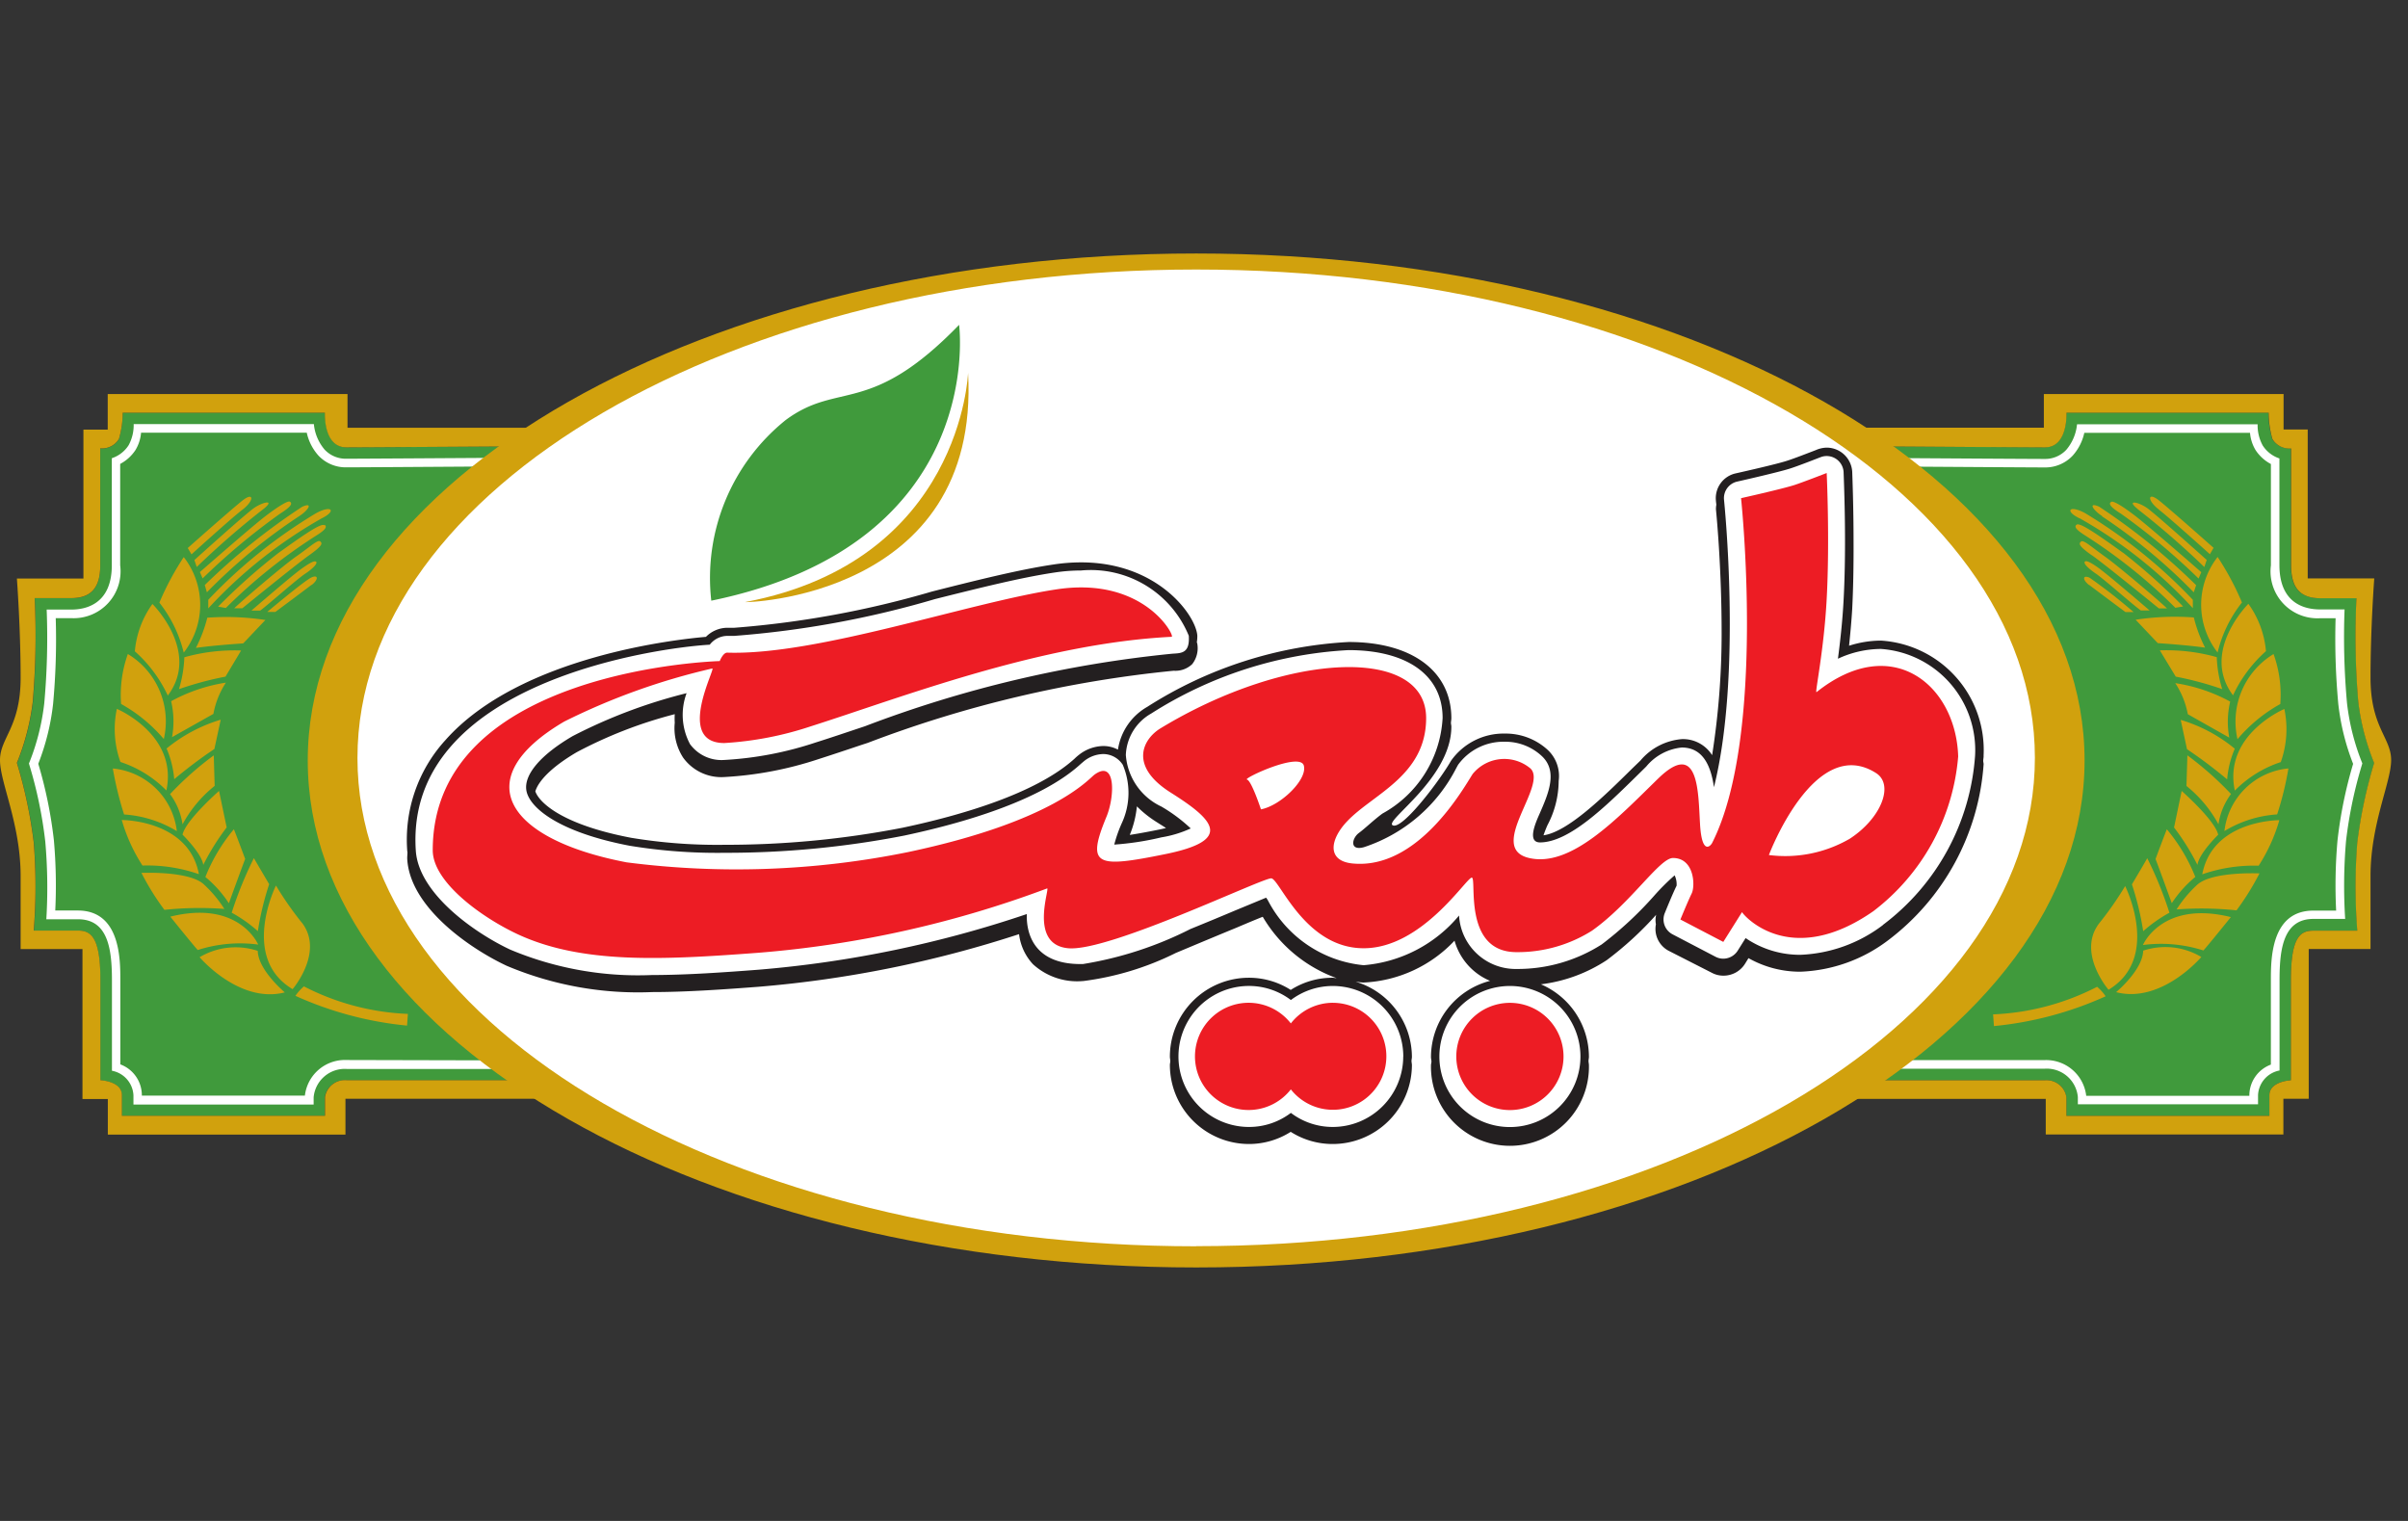
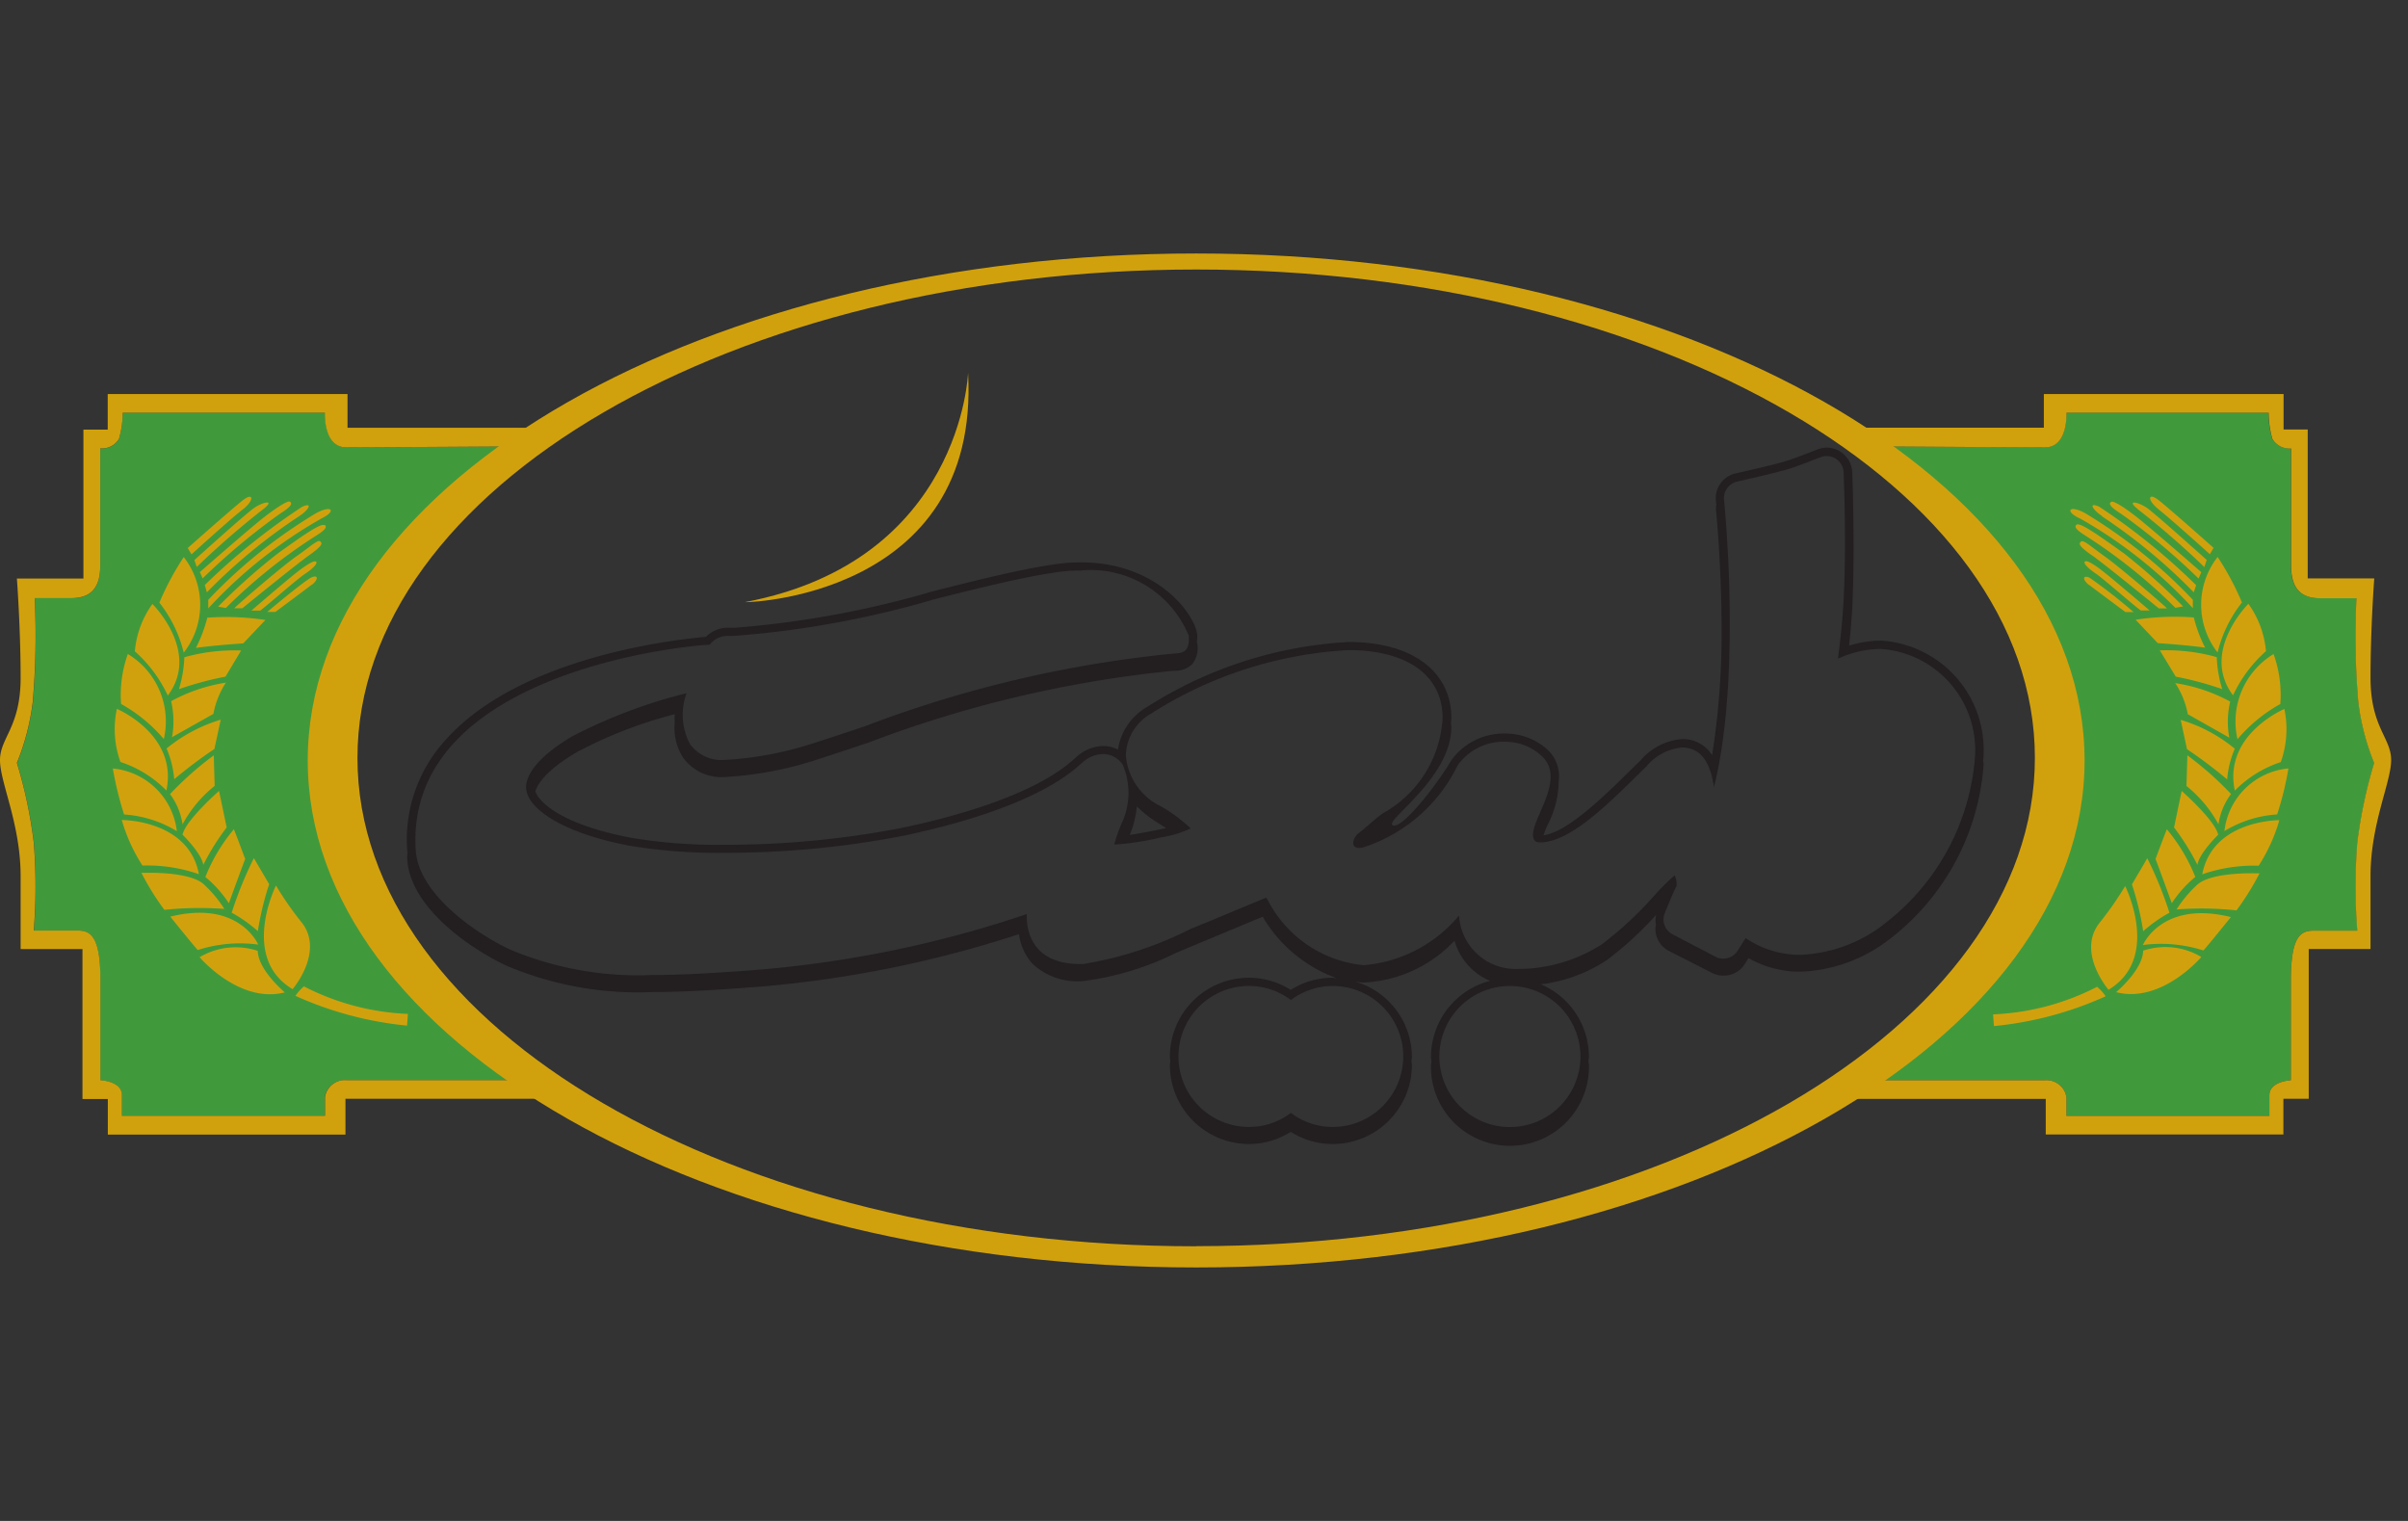
<svg xmlns="http://www.w3.org/2000/svg" width="76" height="48" viewBox="0 0 76 48">
  <rect x="0" y="0" width="76" height="48" fill="#333333" stroke="none" />
  <g id="_1" data-name="1" transform="translate(-81 -32)">
-     <rect id="Rectangle_889" data-name="Rectangle 889" width="76" height="48" transform="translate(81 32)" fill="none" />
    <g id="logo-persian-tabiat" transform="translate(76.773 35.286)">
      <path id="Path_931" data-name="Path 931" d="M84.03,66.772a7.475,7.475,0,0,1-.5-1.92,24.581,24.581,0,0,1-.058-3.279H82.317c-.651,0-.917-.355-.917-1.034V56.846a.621.621,0,0,1-.591-.3,2.964,2.964,0,0,1-.118-.827h-6.38s.058,1.093-.68,1.093c-.413,0-4.963-.03-4.963-.03V56.9c3.763,2.7,6.013,6.1,6.013,9.789,0,3.836-2.429,7.357-6.458,10.1h5.41a.635.635,0,0,1,.68.532v.591H80.72v-.65c0-.444.679-.473.679-.473V73.626c0-1.359.3-1.561.71-1.561H83.5a17.7,17.7,0,0,1,0-2.781,14.967,14.967,0,0,1,.532-2.511m-65.007-.084c0-3.681,2.235-7.072,5.977-9.758L25,56.784s-4.55.03-4.963.03c-.739,0-.68-1.093-.68-1.093H12.968a3.08,3.08,0,0,1-.118.827.621.621,0,0,1-.591.3v3.693c0,.679-.266,1.034-.917,1.034H10.191a24.4,24.4,0,0,1-.058,3.279,7.522,7.522,0,0,1-.5,1.92,15.02,15.02,0,0,1,.531,2.511,17.562,17.562,0,0,1,0,2.781H11.55c.414,0,.71.2.71,1.561v3.161s.679.03.679.473v.65h6.407V77.32a.635.635,0,0,1,.68-.532h5.45c-4.026-2.734-6.455-6.251-6.455-10.1" transform="translate(-4.868 -45.982)" fill="#409a3c" />
-       <path id="Path_932" data-name="Path 932" d="M23.491,79.485a1.271,1.271,0,0,0-1.312,1.123H17.033v-.017a1.04,1.04,0,0,0-.679-.968V76.961c0-.656,0-2.194-1.342-2.194H14.3a16.215,16.215,0,0,0-.043-2.214,13.842,13.842,0,0,0-.493-2.417,7.449,7.449,0,0,0,.467-1.882,22.149,22.149,0,0,0,.084-2.714H14.8a1.48,1.48,0,0,0,1.549-1.667v-3.2a1.306,1.306,0,0,0,.484-.44,1.256,1.256,0,0,0,.175-.545h5.23a1.587,1.587,0,0,0,.368.721,1.183,1.183,0,0,0,.88.372c.228,0,1.676-.009,4.314-.026l.3-.232v-.041c-1.084.007-4.268.027-4.615.027a.914.914,0,0,1-.683-.287,1.456,1.456,0,0,1-.34-.806H16.775a1.33,1.33,0,0,1-.159.666,1,1,0,0,1-.531.411V63.87c0,1.214-.8,1.4-1.281,1.4h-.775a22.965,22.965,0,0,1-.076,2.957,7.247,7.247,0,0,1-.483,1.9h0l.015.053a13.663,13.663,0,0,1,.5,2.411,16.573,16.573,0,0,1,.033,2.452h1c.941,0,1.071.924,1.071,1.923v2.858a.83.83,0,0,1,.679.778v.288h5.687v-.229a.986.986,0,0,1,1.042-.894h4.928q-.186-.135-.368-.271Zm63.623-9.363a7.247,7.247,0,0,1-.483-1.9,23.171,23.171,0,0,1-.077-2.957h-.775c-.477,0-1.281-.181-1.281-1.4V60.5a1,1,0,0,1-.529-.411,1.331,1.331,0,0,1-.159-.666h-5.7a1.456,1.456,0,0,1-.34.806.913.913,0,0,1-.678.287c-.347,0-3.532-.02-4.615-.027V60.5q.172.129.338.258c2.61.017,4.05.026,4.277.026a1.183,1.183,0,0,0,.88-.372,1.587,1.587,0,0,0,.368-.721h5.23a1.256,1.256,0,0,0,.175.545,1.306,1.306,0,0,0,.484.44v3.2a1.48,1.48,0,0,0,1.549,1.667h.493a22.152,22.152,0,0,0,.086,2.714,7.449,7.449,0,0,0,.467,1.882,13.842,13.842,0,0,0-.493,2.417,16.216,16.216,0,0,0-.043,2.214H85.57c-1.342,0-1.342,1.538-1.342,2.194V79.63a1.04,1.04,0,0,0-.679.968v.017H78.4a1.272,1.272,0,0,0-1.31-1.127H72.561q-.18.136-.367.271h4.9a.986.986,0,0,1,1.042.894v.229h5.687v-.288a.83.83,0,0,1,.679-.778V76.955c0-1,.13-1.923,1.071-1.923h1a16.69,16.69,0,0,1,.027-2.457,13.735,13.735,0,0,1,.5-2.4l.015-.053h0" transform="translate(-8.329 -49.318)" fill="#fff" />
      <path id="Path_933" data-name="Path 933" d="M20.864,71.414h-5.7a.635.635,0,0,0-.68.532v.591H8.075v-.65c0-.444-.679-.473-.679-.473V68.253c0-1.359-.3-1.561-.71-1.561H5.292a17.562,17.562,0,0,0,0-2.781A14.8,14.8,0,0,0,4.76,61.4a7.522,7.522,0,0,0,.5-1.92,24.578,24.578,0,0,0,.061-3.28H6.474c.651,0,.917-.355.917-1.034V51.473a.621.621,0,0,0,.591-.3A2.964,2.964,0,0,0,8.1,50.35h6.381s-.059,1.093.68,1.093c.384,0,4.356-.026,4.9-.029l1.539-.591H15.195V49.76H7.627v1.122H6.86v4.7H4.76s.118,1.565.118,3.131-.651,1.89-.651,2.6.651,2.009.651,3.664v2.3H6.83v4.731h.8v1.123h7.5V72h7.217Zm41.119.591h6.811v1.123h7.5V72h.8V67.274h1.95v-2.3c0-1.655.651-2.957.651-3.664s-.651-1.034-.651-2.6.118-3.131.118-3.131h-2.1v-4.7H76.3V49.76H68.734v1.062H62.327l1.478.591s4.55.03,4.963.03c.738,0,.68-1.093.68-1.093h6.381a3.08,3.08,0,0,0,.118.827.621.621,0,0,0,.591.3V55.17c0,.679.266,1.034.917,1.034H78.6a24.4,24.4,0,0,0,.058,3.279,7.475,7.475,0,0,0,.5,1.92,15.079,15.079,0,0,0-.532,2.511,17.7,17.7,0,0,0,0,2.781H77.241c-.414,0-.71.2-.71,1.561v3.161s-.679.03-.679.473v.65H69.446v-.591a.635.635,0,0,0-.68-.532h-5.7Z" transform="translate(0 -40.61)" fill="#d1a10d" />
-       <path id="Path_934" data-name="Path 934" d="M133.82,39.343c-15.277,0-27.71-7.029-27.71-15.671S118.541,8,133.82,8s27.71,7.034,27.71,15.671S149.1,39.343,133.82,39.343" transform="translate(-91.839 -2.966)" fill="#fff" />
      <path id="Path_935" data-name="Path 935" d="M184.247,76.628A3.459,3.459,0,0,0,181.007,73a3.328,3.328,0,0,0-1.006.162c.043-.409.078-.8.1-1.171.035-.7.045-1.44.042-2.1,0-1.129-.037-2.07-.042-2.218a.81.81,0,0,0-.8-.763.892.892,0,0,0-.347.077c-.178.068-.717.279-.925.342-.31.1-1.268.318-1.608.394a.8.8,0,0,0-.621.871c0,.03.009.072.012.121a.679.679,0,0,0-.012.142c.03.308.181,1.948.179,3.916a24.785,24.785,0,0,1-.3,3.843,1.084,1.084,0,0,0-.954-.507,1.91,1.91,0,0,0-1.309.677l-.259.25c-.91.9-2.036,2-2.8,2.109.029-.085.064-.18.123-.316a3.012,3.012,0,0,0,.356-1.4,1.13,1.13,0,0,0-.342-.976,1.959,1.959,0,0,0-1.355-.519,2.031,2.031,0,0,0-1.7.857l-.059.1c-.428.7-1.512,2.1-1.787,1.935-.253-.153,1.856-1.486,1.856-3.112,0-.039-.012-.076-.013-.114s.013-.1.013-.148c0-1.484-1.24-2.408-3.24-2.408a13.114,13.114,0,0,0-6.36,2.048,1.873,1.873,0,0,0-.923,1.349.973.973,0,0,0-.467-.114,1.271,1.271,0,0,0-.766.28,1.484,1.484,0,0,0-.135.118c-1.224,1.112-3.629,1.8-5.427,2.18a29.088,29.088,0,0,1-5.618.539,16.59,16.59,0,0,1-2.951-.221c-2.168-.413-2.9-1.106-3.024-1.465.089-.3.46-.739,1.306-1.236a14.049,14.049,0,0,1,3.094-1.2,2.248,2.248,0,0,0,0,.27,1.712,1.712,0,0,0,.264,1.1,1.484,1.484,0,0,0,1.3.614,11.409,11.409,0,0,0,2.977-.567c.421-.135.872-.285,1.349-.446l.2-.065a37.322,37.322,0,0,1,9.659-2.277.764.764,0,0,0,.584-.21.819.819,0,0,0,.16-.638c0-.016-.013-.036-.015-.053a1.152,1.152,0,0,0,.015-.209c-.045-.637-1.241-2.31-3.667-2.31a5.785,5.785,0,0,0-.877.068c-1.084.16-2.464.507-3.822.85a30.453,30.453,0,0,1-6.246,1.146h-.227a.959.959,0,0,0-.67.287c-.8.067-5.857.583-8.226,3.263a4.661,4.661,0,0,0-1.2,3.5.169.169,0,0,0,.006.031c0,.079-.012.152-.006.232.1,1.537,2.02,2.833,3.141,3.356a10.651,10.651,0,0,0,4.589.828c1.1,0,2.317-.088,3.368-.168a36,36,0,0,0,8.211-1.66,1.688,1.688,0,0,0,.438.948,2.067,2.067,0,0,0,1.577.532h.012a9.113,9.113,0,0,0,2.921-.887l.568-.238c.478-.2.944-.394,1.349-.56l.1-.043c.252-.106.514-.217.726-.3a4.464,4.464,0,0,0,2.331,1.936c-.042,0-.081-.012-.123-.012a2.449,2.449,0,0,0-1.325.384,2.445,2.445,0,0,0-1.323-.384,2.494,2.494,0,0,0-2.491,2.49c0,.045.011.087.013.132s-.013.085-.013.131a2.5,2.5,0,0,0,2.491,2.494,2.453,2.453,0,0,0,1.323-.384,2.457,2.457,0,0,0,1.325.384,2.5,2.5,0,0,0,2.5-2.487c0-.046-.012-.088-.013-.131s.013-.087.013-.132a2.488,2.488,0,0,0-1.774-2.372c.083.008.163.026.25.026a4.2,4.2,0,0,0,2.869-1.321,1.945,1.945,0,0,0,1.122,1.268,2.488,2.488,0,0,0-1.865,2.4c0,.045.01.087.014.132s-.014.085-.014.131a2.493,2.493,0,1,0,4.985,0c0-.046-.012-.088-.013-.131s.013-.087.013-.132a2.494,2.494,0,0,0-1.516-2.291,4.841,4.841,0,0,0,2.077-.762,10.657,10.657,0,0,0,1.561-1.432.72.72,0,0,0-.008.3.779.779,0,0,0,.4.835l1.362.694a.766.766,0,0,0,.372.092.8.8,0,0,0,.679-.376l.109-.177a3.3,3.3,0,0,0,1.64.428,4.869,4.869,0,0,0,2.76-.986,7.629,7.629,0,0,0,3.021-5.563c0-.034-.011-.065-.013-.1,0-.054.014-.107.013-.162M165.93,86.129a2.227,2.227,0,0,1-2.221,2.22,2.182,2.182,0,0,1-1.325-.444,2.177,2.177,0,0,1-1.323.444,2.225,2.225,0,1,1,0-4.45,2.189,2.189,0,0,1,1.323.444,2.194,2.194,0,0,1,1.325-.443,2.227,2.227,0,0,1,2.223,2.223m5.591,0A2.226,2.226,0,1,1,169.3,83.9a2.226,2.226,0,0,1,2.223,2.223m9.548-4.147a4.6,4.6,0,0,1-2.61.94,3.044,3.044,0,0,1-1.725-.528l-.251.4a.542.542,0,0,1-.452.25.529.529,0,0,1-.248-.061l-1.352-.706a.53.53,0,0,1-.248-.672s.248-.616.373-.863a.658.658,0,0,0-.062-.328,6.981,6.981,0,0,0-.641.638,11.453,11.453,0,0,1-1.66,1.542,4.936,4.936,0,0,1-2.689.775,1.787,1.787,0,0,1-1.814-1.687,4.381,4.381,0,0,1-3.012,1.568A3.817,3.817,0,0,1,161.66,81.2a.637.637,0,0,0-.058-.087l-.986.408c-.416.176-.9.377-1.4.58a11.567,11.567,0,0,1-3.392,1.106c-1.73.04-1.787-1.21-1.774-1.577a35.558,35.558,0,0,1-8.476,1.757c-1.045.08-2.252.167-3.351.167a10.429,10.429,0,0,1-4.474-.8c-1.112-.519-2.9-1.766-2.984-3.131-.35-5.311,7.634-6.4,9.278-6.494a.711.711,0,0,1,.546-.278h.226a30.548,30.548,0,0,0,6.339-1.162c1.4-.351,2.716-.68,3.769-.837a5.585,5.585,0,0,1,.839-.065,3.342,3.342,0,0,1,3.4,2.06c.036.552-.228.549-.517.566a37.623,37.623,0,0,0-9.7,2.288c-.551.184-1.068.36-1.546.51a11.028,11.028,0,0,1-2.9.556,1.23,1.23,0,0,1-1.079-.5,1.964,1.964,0,0,1-.108-1.608,16.48,16.48,0,0,0-3.6,1.357c-1.01.591-1.542,1.22-1.456,1.717.093.532,1,1.309,3.258,1.741a17.075,17.075,0,0,0,3,.223,29.3,29.3,0,0,0,5.669-.544c1.831-.389,4.282-1.093,5.551-2.244.053-.048.1-.084.122-.105a1,1,0,0,1,.6-.224.74.74,0,0,1,.622.338,2.269,2.269,0,0,1-.03,1.842,4.186,4.186,0,0,0-.238.677h.01a9.04,9.04,0,0,0,1.478-.228,3.581,3.581,0,0,0,.925-.281,5.069,5.069,0,0,0-.925-.69,1.954,1.954,0,0,1-1.123-1.629,1.574,1.574,0,0,1,.8-1.307A12.862,12.862,0,0,1,164.2,73.3c1.862,0,2.973.8,2.973,2.142a3.667,3.667,0,0,1-1.9,3.017c-.285.21-.519.445-.743.612s-.3.572.155.45a5.035,5.035,0,0,0,2.92-2.5l.055-.1a1.767,1.767,0,0,1,1.473-.729,1.684,1.684,0,0,1,1.174.455c.512.482.2,1.193-.073,1.816-.113.258-.409.9.009.906.924,0,2.078-1.137,3.1-2.142l.257-.253a1.668,1.668,0,0,1,1.121-.6c.677,0,.921.591,1.016,1.253.887-3.548.324-9,.318-9.068a.536.536,0,0,1,.417-.578c.345-.077,1.307-.3,1.63-.4.25-.073.994-.369,1-.369a.52.52,0,0,1,.192-.037.537.537,0,0,1,.535.509c0,.088.1,2.178,0,4.025-.036.7-.112,1.349-.179,1.863a3.244,3.244,0,0,1,1.355-.309,3.2,3.2,0,0,1,2.973,3.373,7.318,7.318,0,0,1-2.908,5.336M157.3,79.131a3.191,3.191,0,0,0,.224-.9,3.5,3.5,0,0,0,.643.508c.1.066.2.123.275.177l-.185.041c-.338.069-.672.132-.956.175" transform="translate(-117.415 -56.069)" fill="#231f20" />
-       <path id="Path_936" data-name="Path 936" d="M239.2,27.572c-2.823,2.912-3.792,1.764-5.467,3a6.392,6.392,0,0,0-2.355,5.706c8.735-1.795,7.822-8.7,7.822-8.7" transform="translate(-204.702 -20.607)" fill="#409a3c" />
-       <path id="Path_937" data-name="Path 937" d="M171.187,91.75a1.686,1.686,0,0,0-1.325.651,1.692,1.692,0,1,0,0,2.082,1.688,1.688,0,1,0,1.325-2.732m15.264-9.808c-.054.043.238-1.322.323-2.941.1-1.842,0-3.971,0-3.971s-.772.3-1.027.382c-.417.131-1.676.412-1.676.412s.8,7.5-.912,10.88c-.041.085-.322.413-.382-.586s-.029-2.707-1.325-1.442-2.76,2.823-4.085,2.5.615-2.295.057-2.822a1.286,1.286,0,0,0-1.824.175c-.3.471-1.734,3.029-3.795,2.823-.814-.083-.709-.755-.173-1.323.811-.866,2.5-1.441,2.5-3.265,0-2.295-4.411-2.089-8.383.323-.556.338-1.012,1.188.324,2.03,1.353.854,2,1.5-.176,1.941s-2.5.381-1.853-1.183c.263-.635.3-1.822-.382-1.324-.2.151-1.294,1.473-5.882,2.442a27.116,27.116,0,0,1-8.882.324c-3.8-.726-5.043-2.637-1.971-4.442A20.9,20.9,0,0,1,151.6,81.2c.128-.035-1.177,2.353.382,2.353a10.6,10.6,0,0,0,2.736-.53c2.872-.914,7.25-2.616,11.382-2.823.121-.006-.854-1.912-3.617-1.5s-7.559,2.093-10.412,2c-.131,0-.234.266-.234.266s-9.058.236-9.058,5.97c0,1.006,1.544,2.119,2.675,2.648,2.019.941,4.54.818,7.559.591a33.58,33.58,0,0,0,9.146-2.03c.147-.116-.615,1.766.676,1.884s6.15-2.234,6.412-2.206,1.061,2.206,2.912,2.206S175.4,87.8,175.572,87.8s-.3,2.352,1.412,2.352a4.4,4.4,0,0,0,2.382-.677c1.229-.87,2.133-2.294,2.556-2.294.677,0,.708.881.591,1.119s-.356.822-.356.822l1.354.707.591-.941c.057.117,1.528,1.794,4.146-.03a6.841,6.841,0,0,0,2.676-4.882c-.067-2.243-2.08-3.937-4.471-2.029m-17.534,3.7s-.3-.911-.442-.942,1.676-.882,1.795-.44-.736,1.265-1.353,1.38m18.558.942a4.056,4.056,0,0,1-2.527.5s1.44-3.824,3.381-2.587c.582.368.163,1.44-.854,2.089m-10.7,5.163a1.692,1.692,0,1,0,1.691,1.692,1.692,1.692,0,0,0-1.691-1.692" transform="translate(-124.894 -63.389)" fill="#ed1c24" />
      <path id="Path_938" data-name="Path 938" d="M116.569,15.714c-.143.027,7.428-.089,7.031-7.235,0,0-.2,5.94-7.031,7.235m14.23-11c-15.487,0-28.04,7.162-28.04,16s12.553,16,28.04,16,28.039-7.164,28.039-16-12.553-16-28.039-16m0,31.332c-14.621,0-26.471-6.9-26.471-15.411S116.179,5.22,130.8,5.22s26.47,6.9,26.47,15.411S145.417,36.042,130.8,36.042" transform="translate(-88.819)" fill="#d1a10d" />
      <path id="Path_939" data-name="Path 939" d="M108.991,91.121a2.243,2.243,0,0,0-2.02,1.977,3.666,3.666,0,0,1,1.664-.526,10,10,0,0,0,.356-1.451m-1.692.7a3.618,3.618,0,0,1,1.451-.9,3.108,3.108,0,0,0,.113-1.676s-1.935.811-1.564,2.574m.085-1.621a4.852,4.852,0,0,1,1.351-1.11,3.819,3.819,0,0,0-.213-1.577,2.491,2.491,0,0,0-1.138,2.689m-2.148,5.477a12.109,12.109,0,0,0-.7-1.722s-.114.2-.484.825a9.334,9.334,0,0,1,.356,1.478,4.465,4.465,0,0,1,.825-.582m1.949-3.745a10.318,10.318,0,0,0-1.38-1.223l-.029.967a3.973,3.973,0,0,1,1.01,1.209,2.108,2.108,0,0,1,.394-.953m-1.124,2.617a5.519,5.519,0,0,0-.9-1.507s-.086.213-.356.938c.1.256.513,1.394.513,1.394a3.711,3.711,0,0,1,.739-.825m.725-1.336c-.1-.455-1.152-1.38-1.152-1.38l-.241,1.152a7.433,7.433,0,0,1,.739,1.183c.042-.356.654-.953.654-.953m.469-4.4a4.282,4.282,0,0,1,1.039-1.394,2.994,2.994,0,0,0-.555-1.494s-1.522,1.508-.484,2.888m-4.14-5.651a17.642,17.642,0,0,1,2.9,2.4l.075-.225a20.192,20.192,0,0,0-3.06-2.477c-.363-.16-.2.106.1.3m3.638,4.3a4.087,4.087,0,0,1,.768-1.577,8.707,8.707,0,0,0-.768-1.436,2.448,2.448,0,0,0,0,3.015M102.4,83.225a14.542,14.542,0,0,1,3.574,2.838V85.8a16.169,16.169,0,0,0-3.392-2.731c-.5-.278-.672-.075-.181.16m1.3-.15a20.592,20.592,0,0,1,2.454,2.049l.086-.2s-1.632-1.429-2.081-1.774-.7-.48-.758-.447-.128.106.3.373m.523-.149a25.84,25.84,0,0,1,2.112,1.835l.075-.225s-1.59-1.429-1.873-1.632-.683-.277-.309.022m.672.022c.383.3,1.61,1.407,1.61,1.407l.117-.2s-1.38-1.226-1.728-1.5-.384-.01,0,.289m-1.131,1.365c-.788-.566-1.355-.96-1.462-.887s.032.191.266.341a16.775,16.775,0,0,1,2.848,2.283l.245-.042a19.2,19.2,0,0,0-1.9-1.7m.64,12.564c-.015.612-.854,1.309-.854,1.309,1.437.37,2.689-1.11,2.689-1.11a2.213,2.213,0,0,0-1.835-.2m-1.7-11.539c.224.172,1.141.854,1.141.854h.256a17,17,0,0,0-1.387-1.084c-.224-.1-.236.064-.011.235m.245,12.675a7.863,7.863,0,0,1-3.281.87l.027.369a11.126,11.126,0,0,0,3.525-.94,1.431,1.431,0,0,0-.27-.3m2.464-9.588a2.693,2.693,0,0,1,.4.986l1.308.739a2.769,2.769,0,0,1,.029-1.137,5.261,5.261,0,0,0-1.736-.583M104.4,96.694a4.378,4.378,0,0,1,1.907.172s.041-.029.867-1.053c-2.176-.541-2.775.881-2.775.881m1.878-2.233a4.966,4.966,0,0,1,1.774-.27,5.362,5.362,0,0,0,.653-1.437s-2.105-.014-2.432,1.707m-.171.342a3.874,3.874,0,0,0-.64.768,10.675,10.675,0,0,1,1.891.029,8.167,8.167,0,0,0,.725-1.166s-1.522-.072-1.977.37m-2.261.029a10.615,10.615,0,0,1-.826,1.183c-.7.926.3,2.09.3,2.09,1.664-1,.526-3.271.526-3.271m-1.048-10.44c.437.309,2.112,1.676,2.112,1.676h.256c-.2-.2-1.547-1.344-1.953-1.632s-.683-.544-.758-.48-.1.128.342.438m3,6.117a14.727,14.727,0,0,1,1.267.953,3.084,3.084,0,0,1,.241-.968,4.839,4.839,0,0,0-1.707-.91Zm-2.735-5.679c-.32-.235-.458-.289-.493-.235s.086.191.352.373,1.152.971,1.419,1.163h.278s-1.238-1.066-1.558-1.3m1.882,2.563.5.825a10.493,10.493,0,0,1,1.466.394,3.9,3.9,0,0,1-.172-1.009,5.84,5.84,0,0,0-1.792-.214m-.769-.967.7.739s.9.057,1.493.142a4.394,4.394,0,0,1-.356-.953,8.209,8.209,0,0,0-1.835.072m-60.86-.072a4.438,4.438,0,0,1-.362.961c.6-.085,1.493-.142,1.493-.142l.7-.739a8.207,8.207,0,0,0-1.835-.072m3.44-1.759c-.033-.054-.171,0-.493.235s-1.553,1.3-1.553,1.3h.278c.266-.2,1.152-.986,1.418-1.163s.384-.319.353-.373m-3.411,1.2v.266a14.731,14.731,0,0,1,3.574-2.838c.491-.239.32-.438-.181-.16A16,16,0,0,0,43.338,85.8m3.531-1.846c-.075-.064-.353.2-.758.48s-1.749,1.43-1.953,1.632h.256S46.09,84.7,46.526,84.39s.416-.374.342-.438m-4.851,7.863c.37-1.763-1.564-2.574-1.564-2.574a3.07,3.07,0,0,0,.113,1.676,3.618,3.618,0,0,1,1.451.9m1.024,2.632c-.327-1.713-2.433-1.7-2.433-1.7a5.373,5.373,0,0,0,.654,1.437,4.945,4.945,0,0,1,1.774.27m-.69-1.356a2.244,2.244,0,0,0-2.02-1.977,10.746,10.746,0,0,0,.355,1.451,3.667,3.667,0,0,1,1.665.526m-.412-2.9A2.483,2.483,0,0,0,40.8,87.51a3.828,3.828,0,0,0-.213,1.577,4.868,4.868,0,0,1,1.351,1.11m2.482-7.243c.384-.3.352-.566,0-.289s-1.729,1.5-1.729,1.5l.118.2s1.226-1.114,1.61-1.412m-1.855,1.5a8.736,8.736,0,0,0-.769,1.436,4.119,4.119,0,0,1,.769,1.577,2.448,2.448,0,0,0,0-3.015m-.5,4.366c1.037-1.382-.488-2.886-.488-2.886a2.994,2.994,0,0,0-.555,1.494,4.282,4.282,0,0,1,1.039,1.394M46.3,96a10.388,10.388,0,0,1-.825-1.183s-1.14,2.278.525,3.27c0,0,1-1.166.3-2.09m-.213,2.3a11.133,11.133,0,0,0,3.525.94l.027-.369A7.834,7.834,0,0,1,46.358,98a1.431,1.431,0,0,0-.27.3M44.9,96.879a2.22,2.22,0,0,0-1.835.2s1.252,1.478,2.689,1.11c0,0-.84-.7-.854-1.309m.014-.2s-.6-1.422-2.774-.881c.825,1.024.867,1.053.867,1.053a4.346,4.346,0,0,1,1.906-.172m-1.066-1.124a3.875,3.875,0,0,0-.64-.768c-.455-.442-1.978-.37-1.978-.37a8.169,8.169,0,0,0,.725,1.166,10.686,10.686,0,0,1,1.892-.029M46.6,85.332c.224-.171.213-.341-.011-.235S45.2,86.182,45.2,86.182h.256s.918-.682,1.141-.854M43.54,91.676l-.028-.967a10.109,10.109,0,0,0-1.38,1.223,2.108,2.108,0,0,1,.394.953,3.98,3.98,0,0,1,1.009-1.209m-.355,2.49a7.433,7.433,0,0,1,.739-1.183l-.241-1.152s-1.053.925-1.152,1.38c0,0,.611.6.654.953m.81,1.208s.413-1.137.513-1.394c-.27-.725-.356-.938-.356-.938a5.519,5.519,0,0,0-.9,1.507,3.711,3.711,0,0,1,.739.825m-1.8-5.233L43.5,89.4a2.7,2.7,0,0,1,.394-.986A5.25,5.25,0,0,0,42.166,89a2.762,2.762,0,0,1,.028,1.137m-.171.356a3.121,3.121,0,0,1,.241.968,14.729,14.729,0,0,1,1.267-.953l.2-.925a4.924,4.924,0,0,0-1.71.91m1.053-5.569.086.2a20.664,20.664,0,0,1,2.453-2.049c.427-.267.352-.341.3-.373s-.309.106-.757.447-2.081,1.774-2.081,1.774m-.1-.16a26.227,26.227,0,0,1,2.112-1.835c.374-.3-.022-.224-.309-.022S42.9,84.545,42.9,84.545Zm.32.8a17.6,17.6,0,0,1,2.908-2.4c.3-.192.458-.458.1-.3a20.375,20.375,0,0,0-3.075,2.471Zm-.879,3.055a10.491,10.491,0,0,1,1.466-.394l.493-.825a5.84,5.84,0,0,0-1.792.214,3.9,3.9,0,0,1-.171,1.009M47,83.446c-.106-.075-.672.319-1.462.887a19.464,19.464,0,0,0-1.89,1.682l.245.042a16.927,16.927,0,0,1,2.851-2.283c.239-.15.373-.267.266-.341M45.262,94.777c-.37-.626-.484-.825-.484-.825a11.991,11.991,0,0,0-.7,1.722,4.466,4.466,0,0,1,.825.582,9.2,9.2,0,0,1,.356-1.478" transform="translate(-32.538 -70.156)" fill="#d1a10d" />
    </g>
  </g>
</svg>